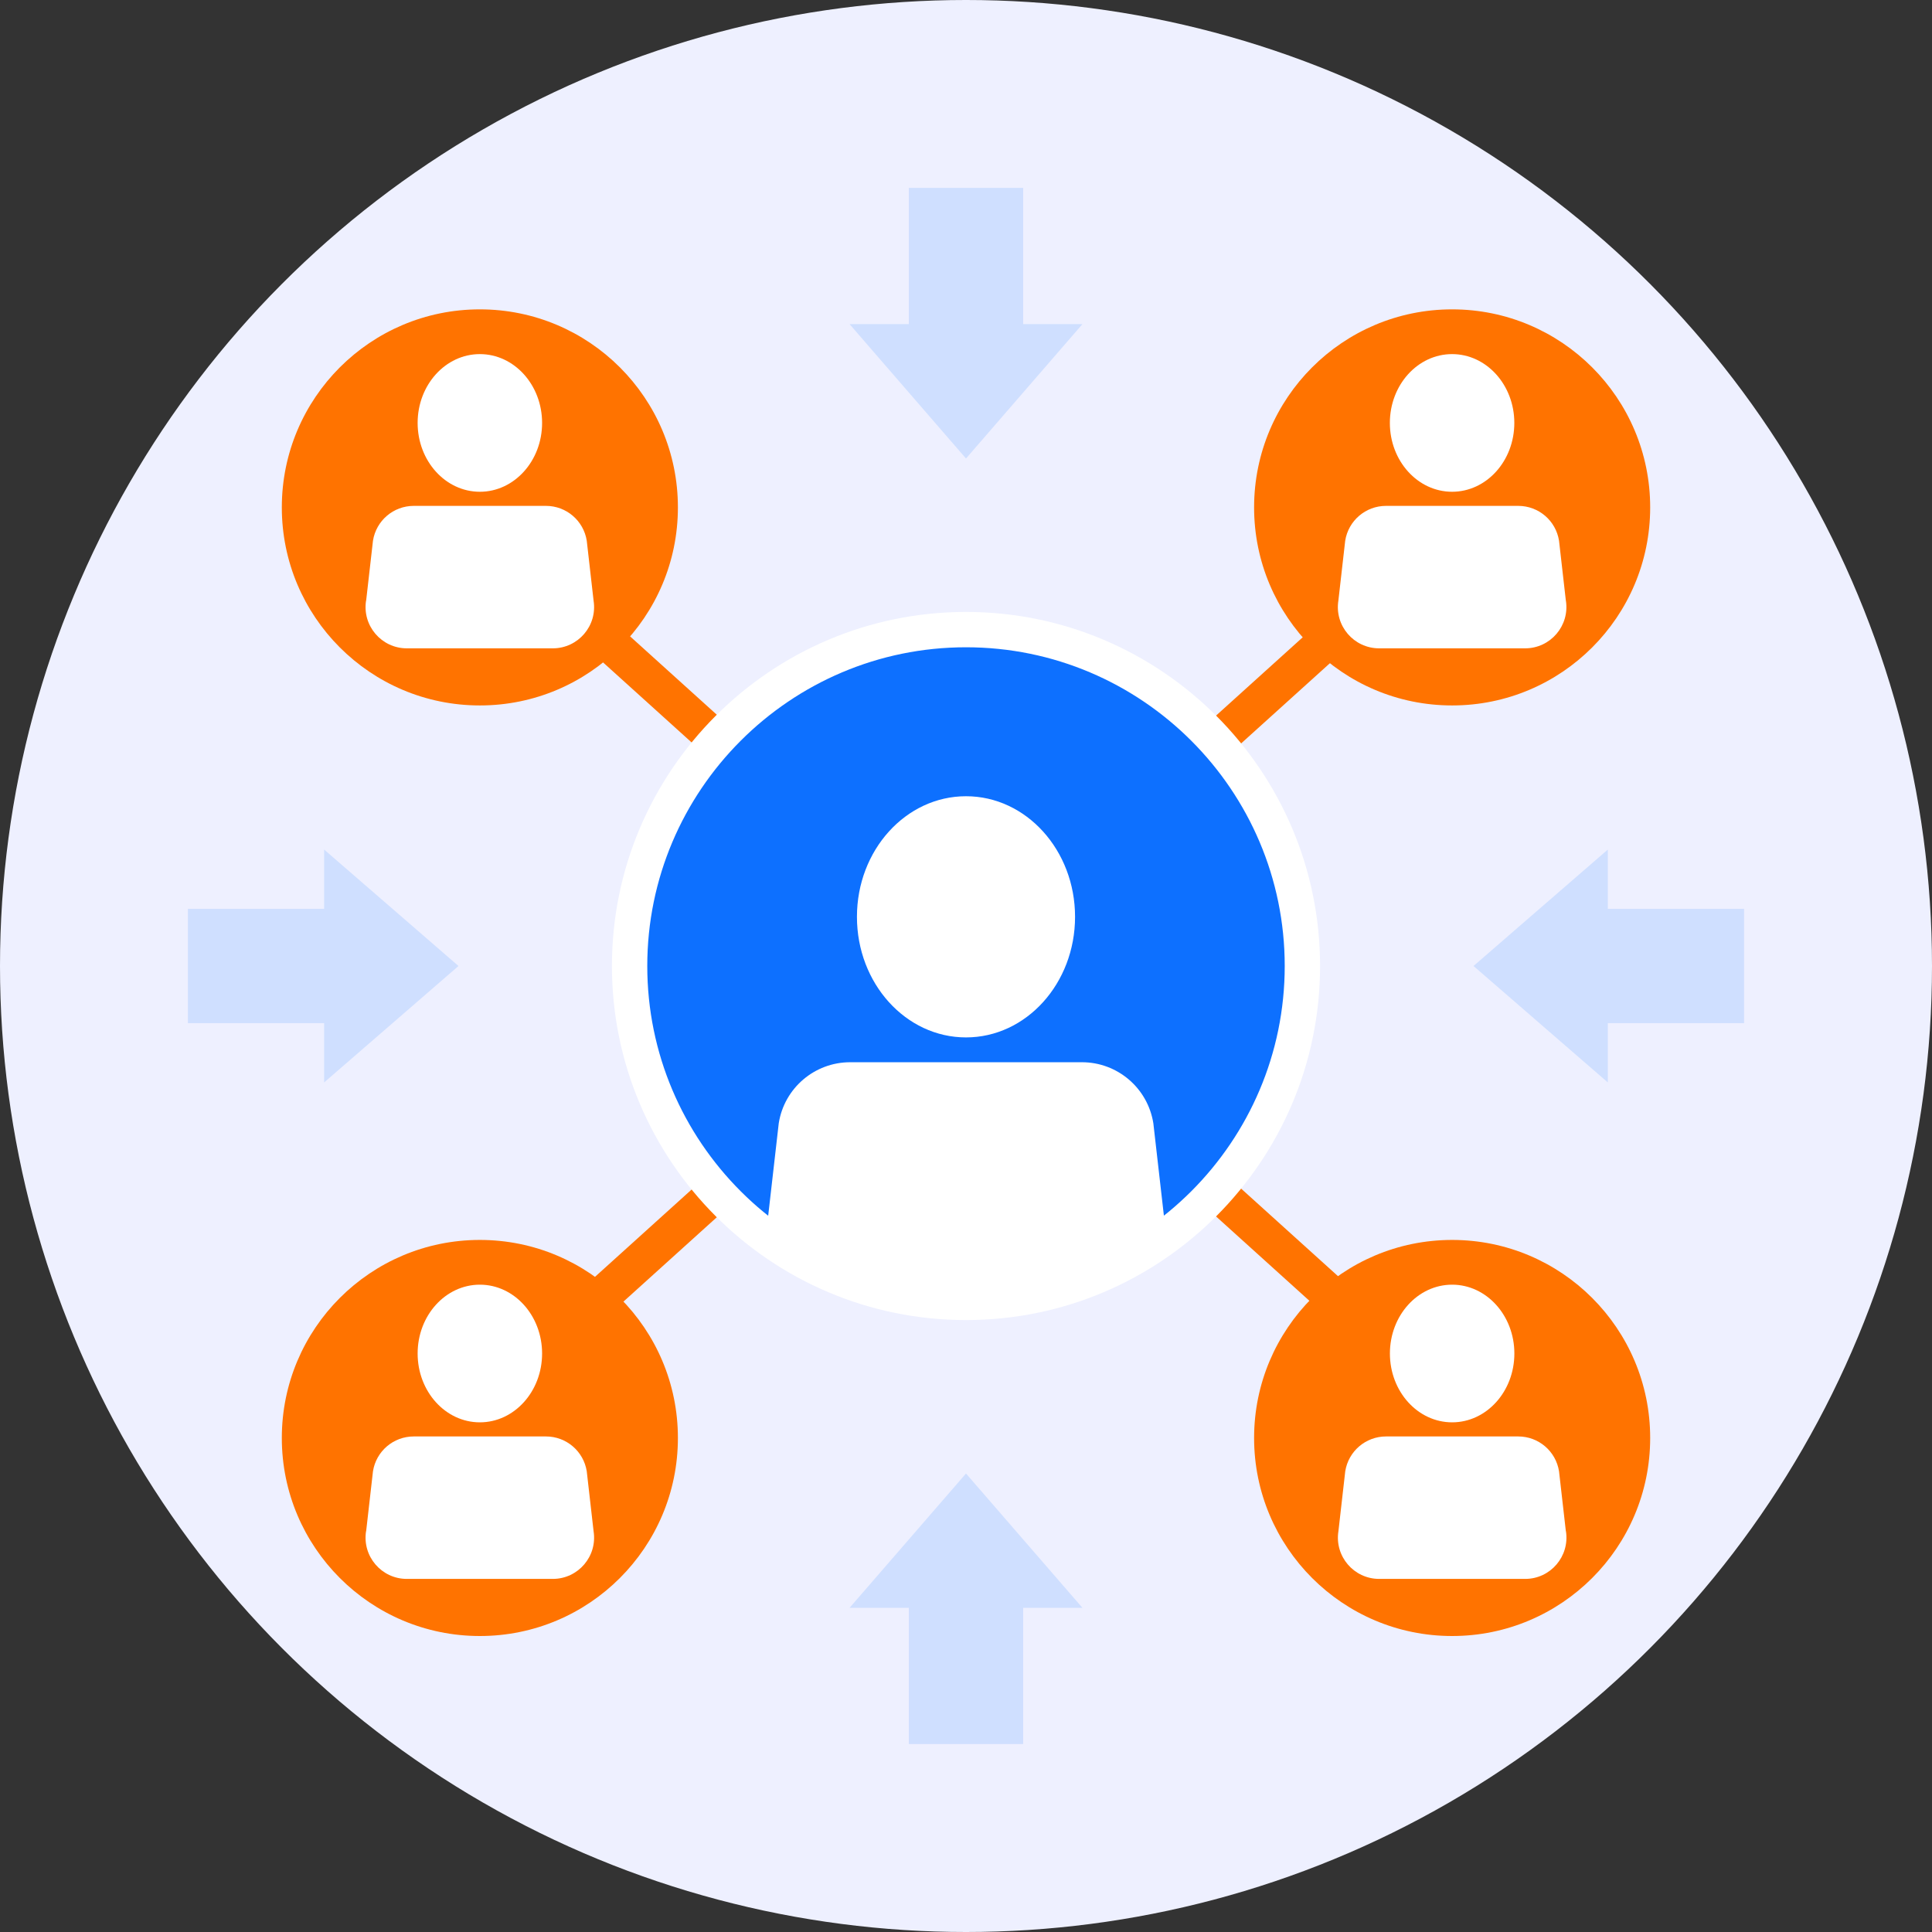
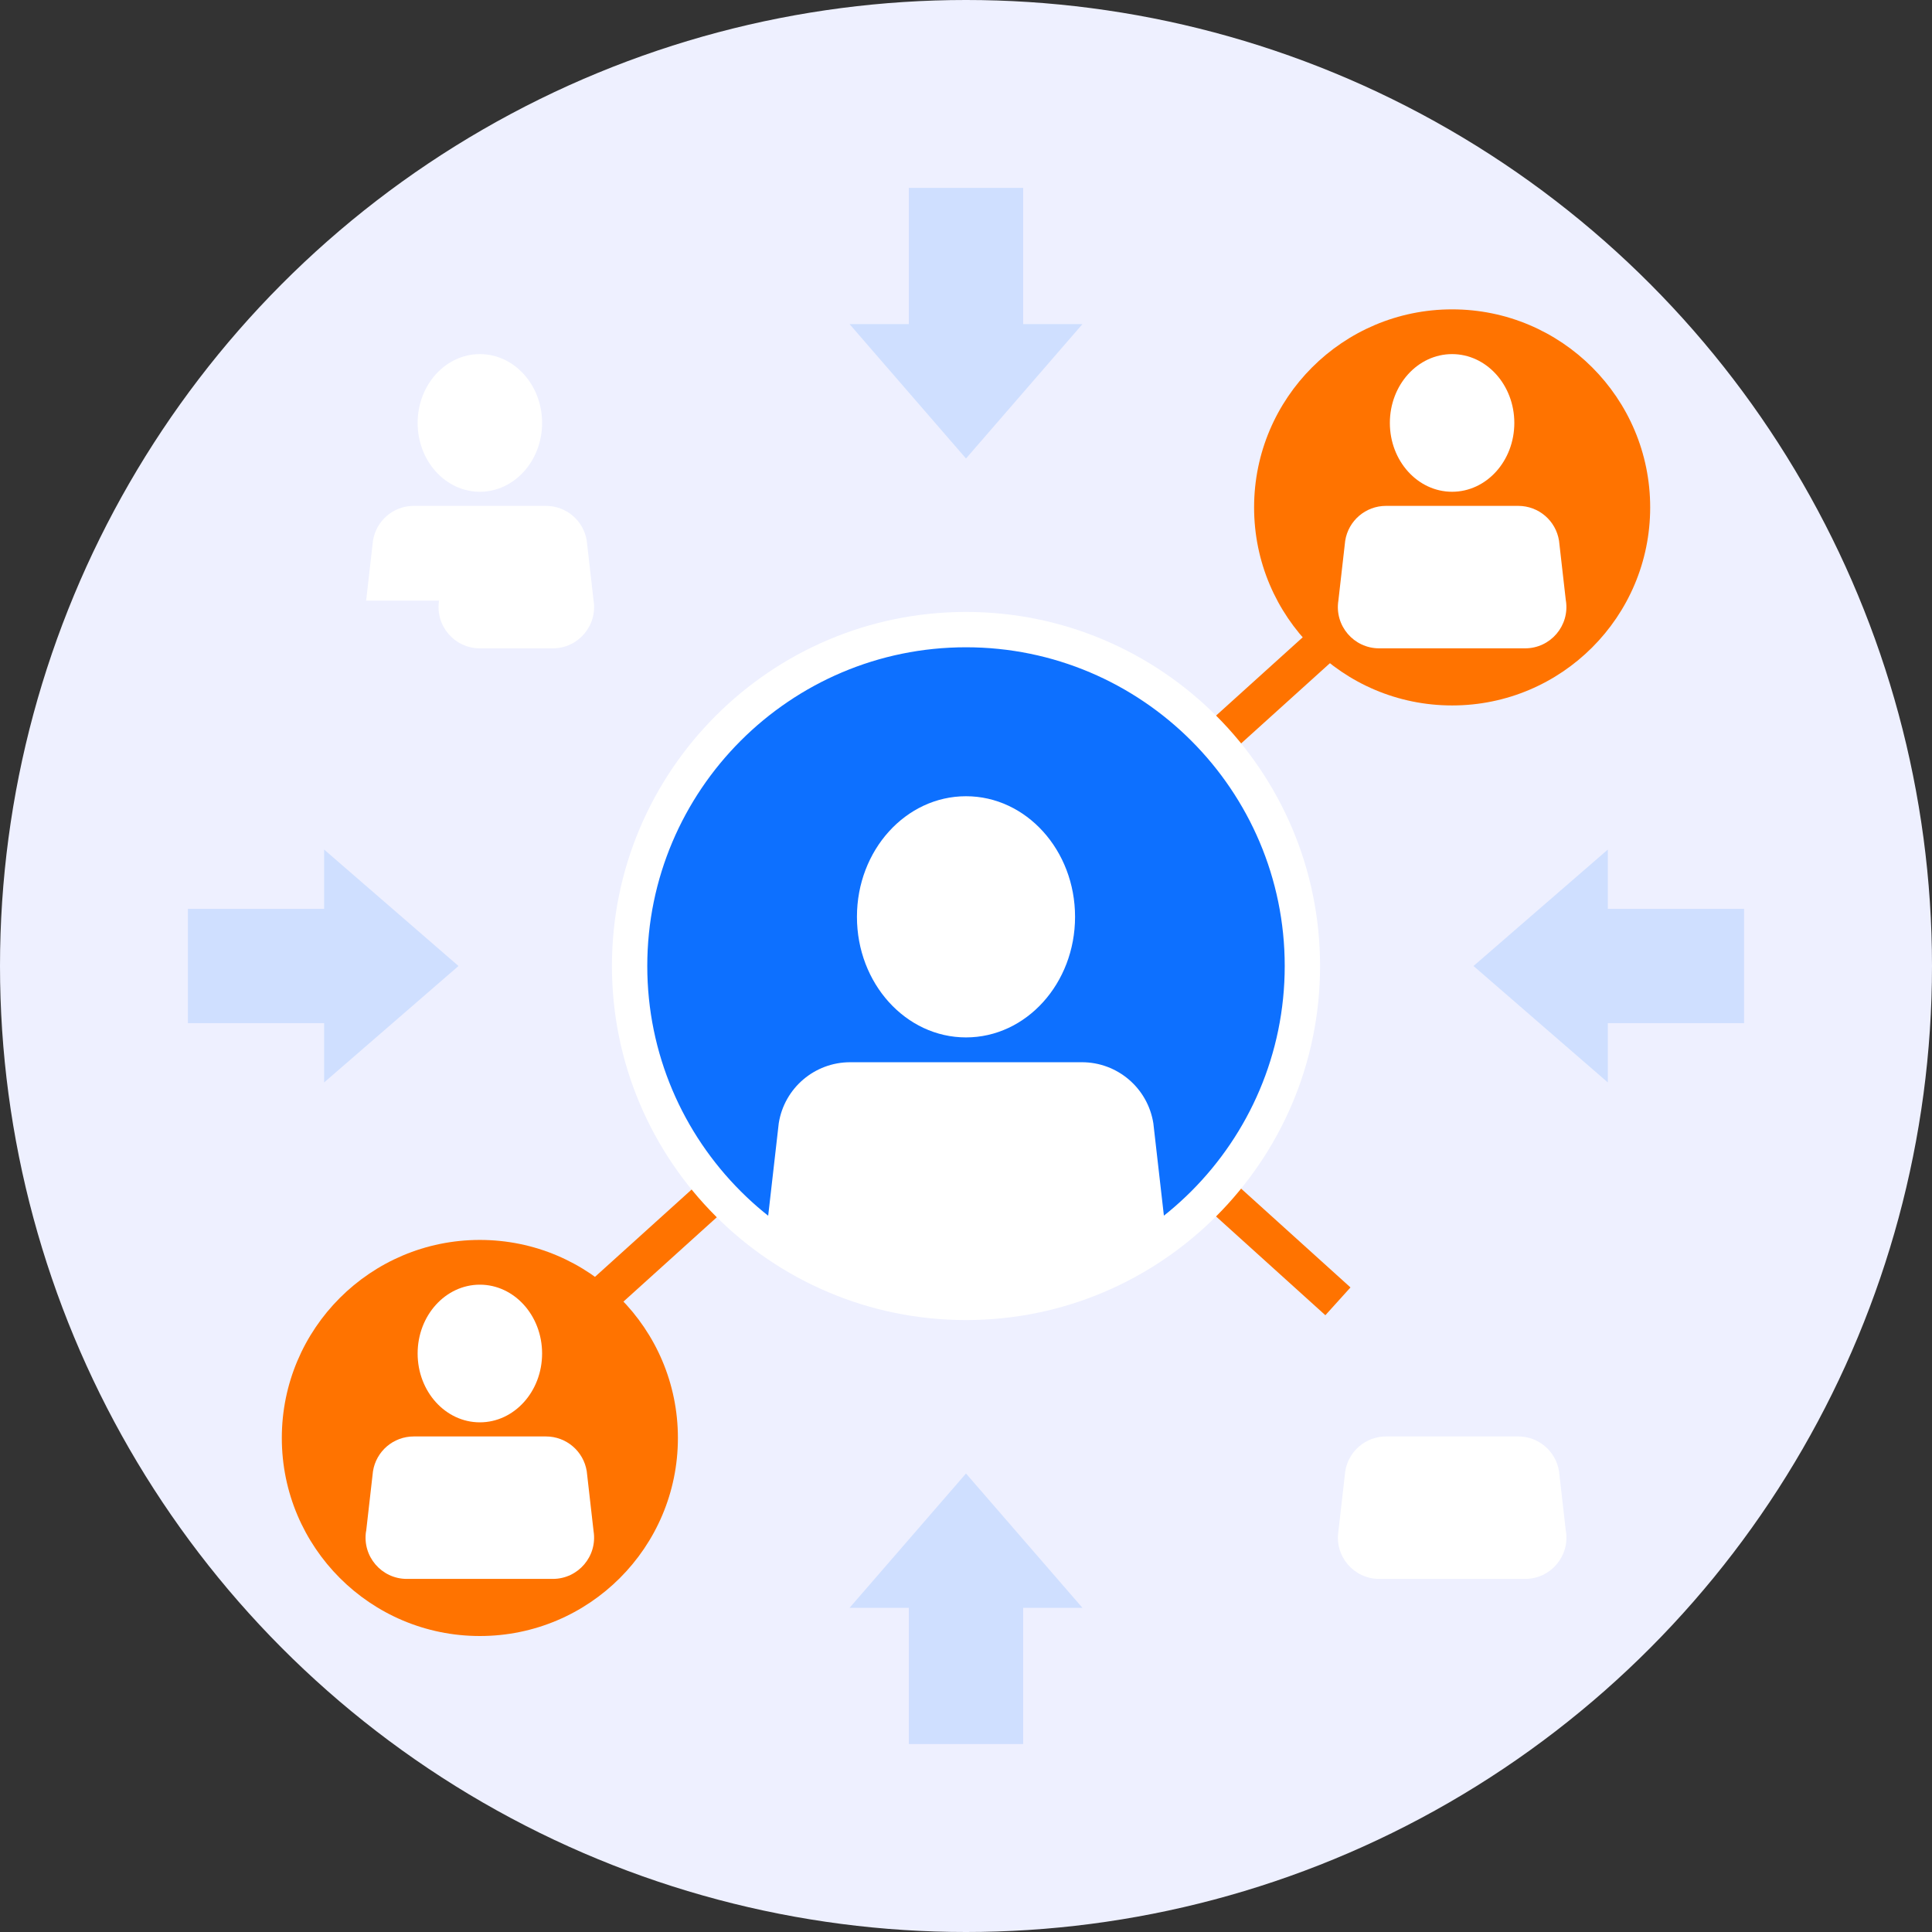
<svg xmlns="http://www.w3.org/2000/svg" id="Layer_2" viewBox="0 0 4188 4188">
  <rect x="0" y="0" width="4188" height="4188" fill="#333333" stroke="none" />
  <defs>
    <style>.cls-1{fill:none;}.cls-1,.cls-2,.cls-3,.cls-4,.cls-5,.cls-6{stroke-width:0px;}.cls-2{fill:#fff;}.cls-3{fill:#ff7300;}.cls-4{fill:#0d70ff;}.cls-7{clip-path:url(#clippath);}.cls-5{fill:#cfdfff;}.cls-6{fill:#eef0ff;}</style>
    <clipPath id="clippath">
      <circle class="cls-1" cx="2094" cy="2094" r="729.2" />
    </clipPath>
  </defs>
  <g id="Money_Finance_Icons_Set_designs">
    <g id="influencer_marketing">
      <circle class="cls-6" cx="2094" cy="2094" r="2094" />
      <polygon class="cls-5" points="2346.4 3485.3 2094 3194.1 1841.6 3485.3 1970.1 3485.3 1970.1 3780.6 2217.9 3780.6 2217.9 3485.3 2346.4 3485.3" />
      <polygon class="cls-5" points="3485.3 1841.6 3194.1 2094 3485.3 2346.4 3485.3 2217.9 3780.6 2217.9 3780.6 1970.1 3485.3 1970.1 3485.3 1841.6" />
      <polygon class="cls-5" points="1841.6 702.6 2094 993.9 2346.4 702.6 2217.9 702.6 2217.9 407.3 1970.1 407.3 1970.1 702.6 1841.6 702.6" />
      <polygon class="cls-5" points="702.6 2346.4 993.9 2094 702.6 1841.6 702.6 1970.1 407.3 1970.1 407.3 2217.9 702.6 2217.9 702.6 2346.4" />
-       <circle class="cls-3" cx="1040.2" cy="1099.9" r="429.3" />
      <ellipse class="cls-2" cx="1040.2" cy="916.8" rx="134.9" ry="149.2" />
-       <path class="cls-2" d="M793.7,1302l14.8-129.9c6.9-43.5,44.3-75.5,88.4-75.5h143.3s143.3,0,143.3,0c44,0,81.5,32,88.4,75.5l14.8,129.9c8.6,54.3-33.4,103.4-88.4,103.4h-158.2s-158.2,0-158.2,0c-55,0-96.9-49.1-88.4-103.4Z" />
-       <rect class="cls-3" x="1650.4" y="1185.9" width="81.2" height="1087" transform="translate(-725.9 1823.2) rotate(-47.9)" />
+       <path class="cls-2" d="M793.7,1302l14.8-129.9c6.9-43.5,44.3-75.5,88.4-75.5h143.3s143.3,0,143.3,0c44,0,81.5,32,88.4,75.5l14.8,129.9c8.6,54.3-33.4,103.4-88.4,103.4s-158.2,0-158.2,0c-55,0-96.9-49.1-88.4-103.4Z" />
      <circle class="cls-3" cx="3147.8" cy="1099.9" r="429.3" />
      <path class="cls-2" d="M3282.6,916.8c0,82.4-60.4,149.2-134.9,149.2-74.5,0-134.9-66.8-134.9-149.2,0-82.4,60.4-149.2,134.9-149.2s134.9,66.8,134.9,149.2Z" />
      <path class="cls-2" d="M3394.3,1302l-14.8-129.9c-6.9-43.5-44.3-75.5-88.4-75.5h-286.7c-44,0-81.5,32-88.4,75.5l-14.8,129.9c-8.6,54.3,33.4,103.4,88.4,103.4h316.4c55,0,96.9-49.1,88.4-103.4Z" />
      <circle class="cls-3" cx="1040.2" cy="3117.1" r="429.3" />
      <ellipse class="cls-2" cx="1040.2" cy="2934" rx="134.9" ry="149.2" />
      <path class="cls-2" d="M793.7,3319.2l14.8-129.9c6.9-43.5,44.3-75.5,88.4-75.5h143.3s143.3,0,143.3,0c44,0,81.5,32,88.4,75.5l14.8,129.9c8.6,54.3-33.4,103.4-88.4,103.4h-158.2s-158.2,0-158.2,0c-55,0-96.9-49.1-88.4-103.4Z" />
-       <circle class="cls-3" cx="3147.8" cy="3117.1" r="429.3" />
-       <ellipse class="cls-2" cx="3147.8" cy="2934" rx="134.9" ry="149.2" />
      <path class="cls-2" d="M3394.3,3319.2l-14.8-129.9c-6.9-43.5-44.3-75.5-88.4-75.5h-143.3s-143.3,0-143.3,0c-44,0-81.5,32-88.4,75.5l-14.8,129.9c-8.6,54.3,33.4,103.4,88.4,103.4h316.4c55,0,96.9-49.1,88.4-103.4Z" />
      <rect class="cls-3" x="1953.5" y="1688.8" width="1087" height="81.2" transform="translate(-514.9 2122.2) rotate(-42.1)" />
      <rect class="cls-3" x="1147.4" y="2418" width="1087" height="81.2" transform="translate(-1212.5 1769.9) rotate(-42.1)" />
      <rect class="cls-3" x="2456.5" y="1915.1" width="81.2" height="1087" transform="translate(-1001.4 2661) rotate(-47.9)" />
      <g class="cls-7">
        <circle class="cls-4" cx="2094" cy="2094" r="729.2" />
        <path class="cls-2" d="M2526.1,2662.5l-26-227.6c-12.1-76.2-77.7-132.3-154.8-132.3h-502.4c-77.1,0-142.8,56.1-154.8,132.3l-26,227.6c-15.1,95.2,58.5,181.3,154.8,181.3h554.5c96.4,0,169.9-86.1,154.8-181.3Z" />
        <ellipse class="cls-2" cx="2094" cy="1987.4" rx="236.4" ry="261.4" />
      </g>
      <path class="cls-2" d="M2094,2861.5c-423.2,0-767.5-344.3-767.5-767.5s344.3-767.5,767.5-767.5,767.5,344.3,767.5,767.5-344.3,767.5-767.5,767.5ZM2094,1403.1c-381,0-690.9,309.9-690.9,690.9s309.9,690.9,690.9,690.9,690.9-309.9,690.9-690.9-309.9-690.9-690.9-690.9Z" />
    </g>
  </g>
</svg>